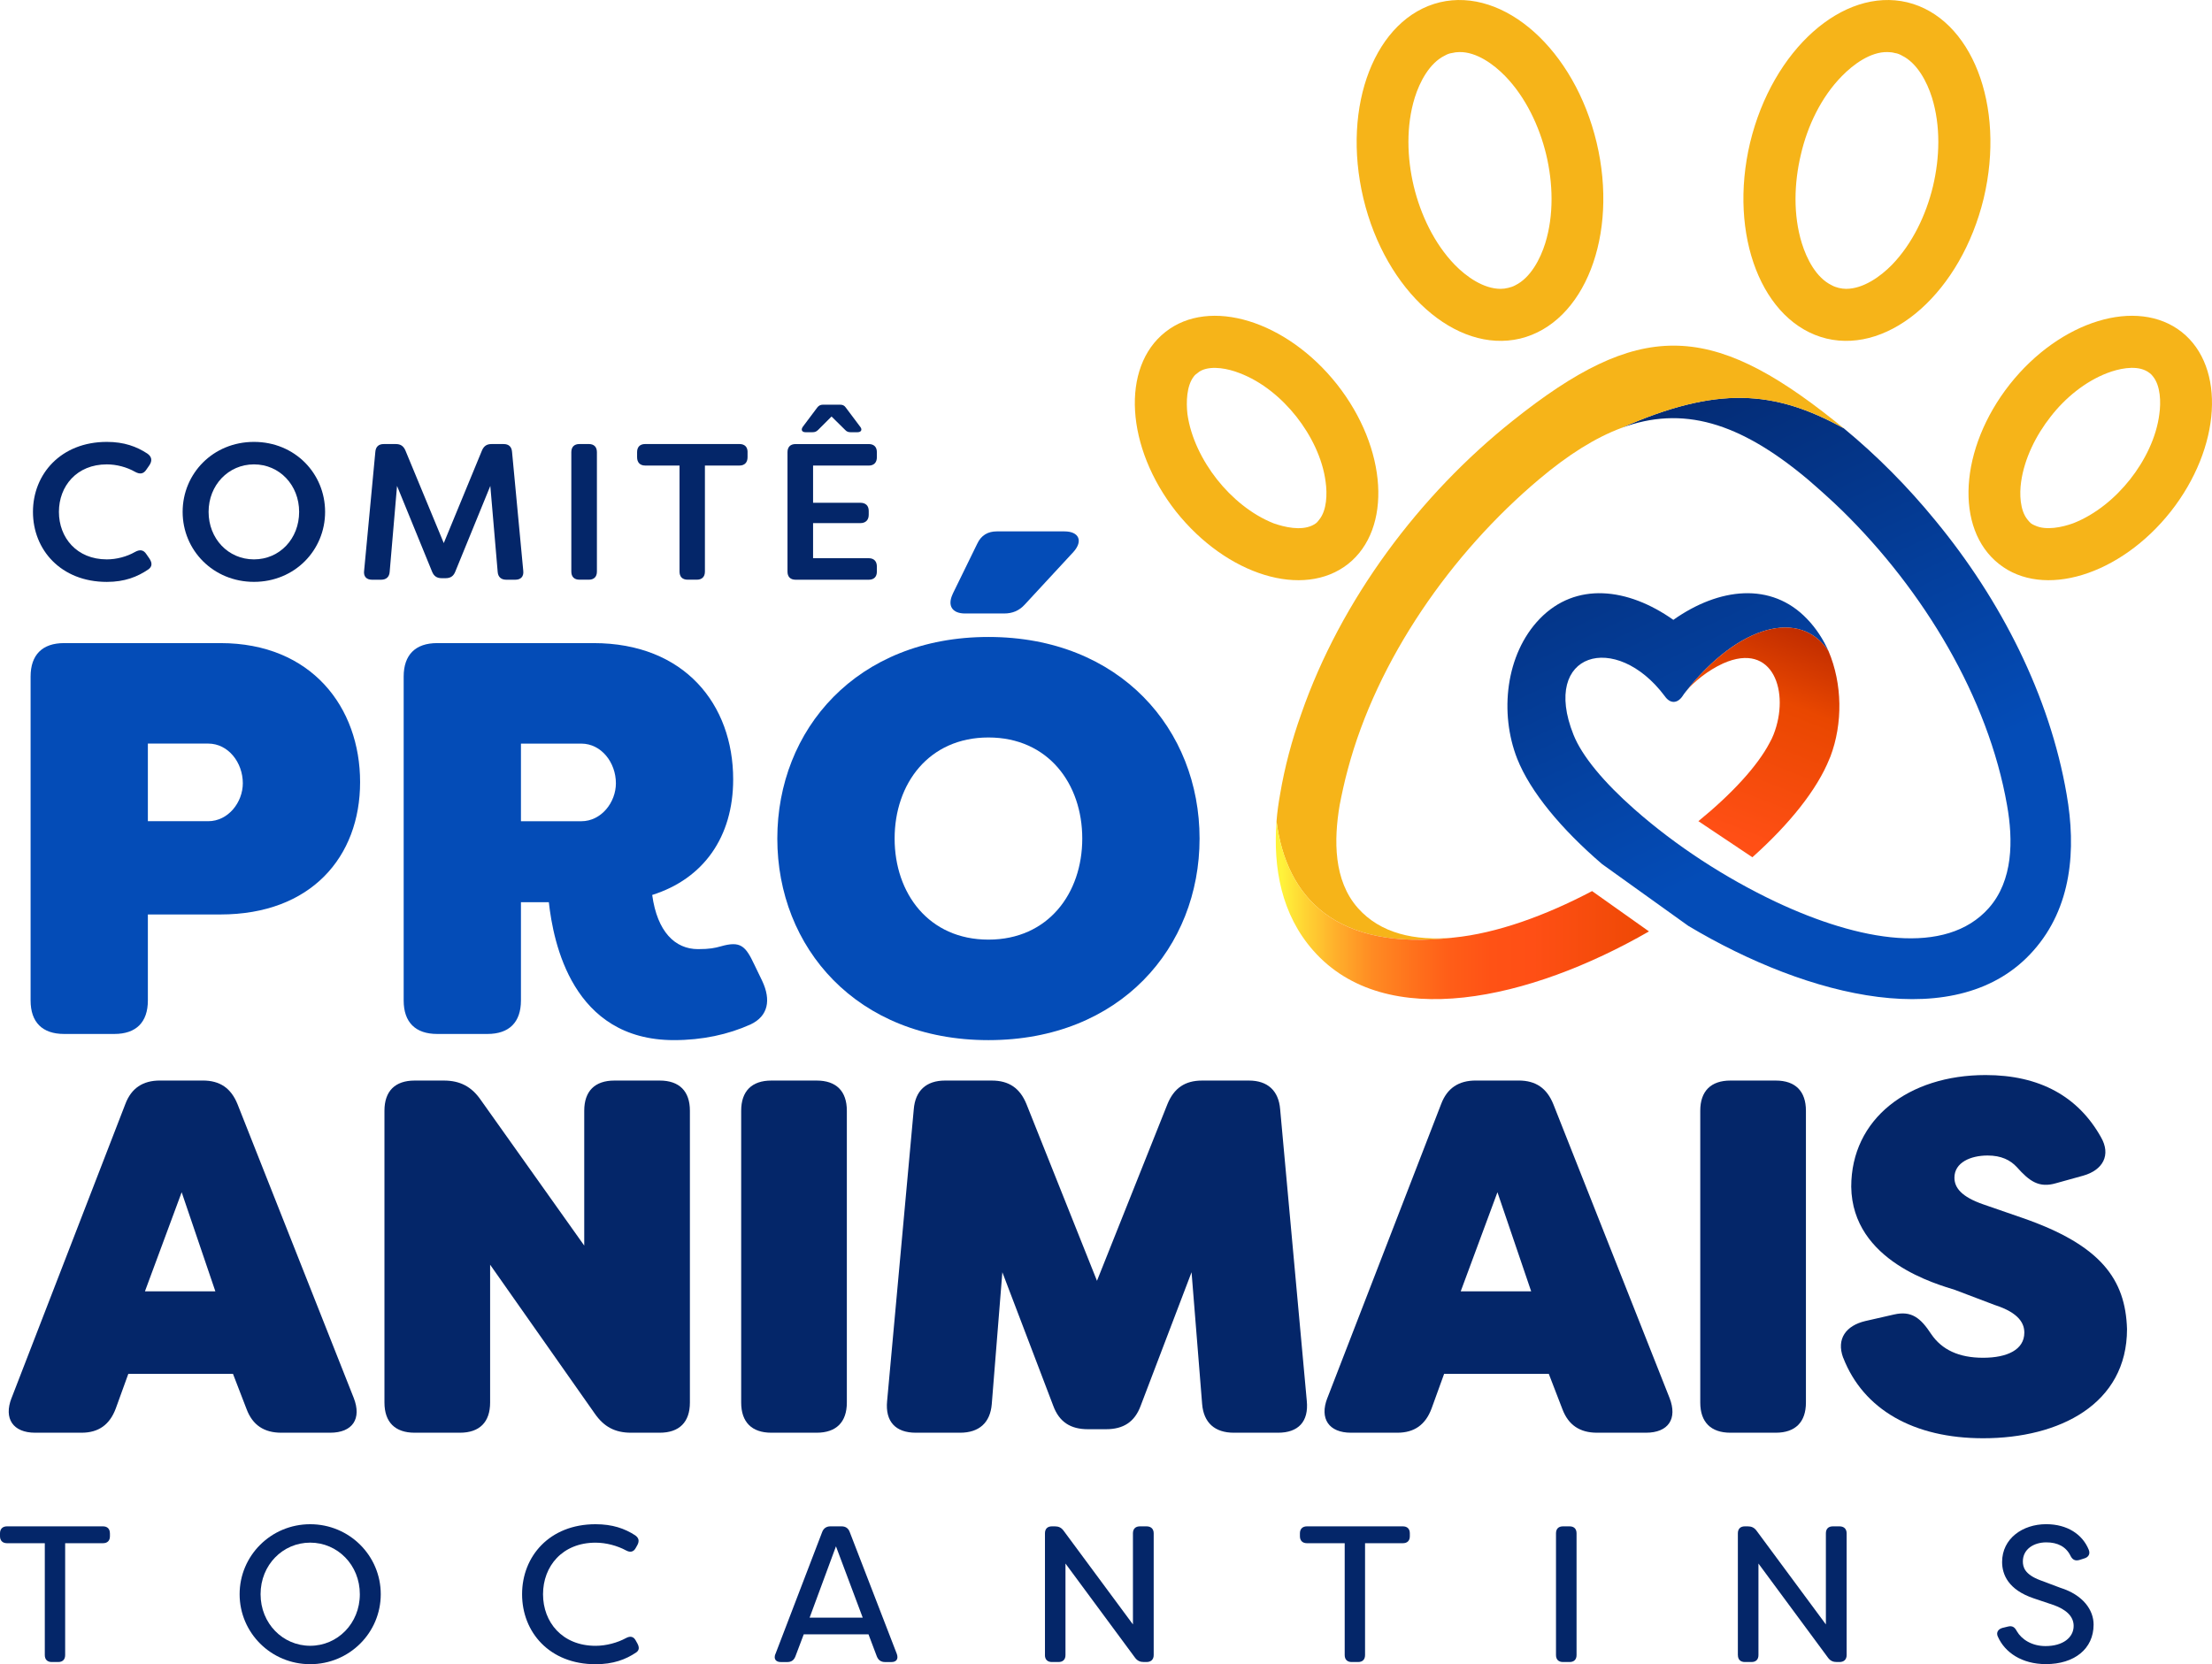
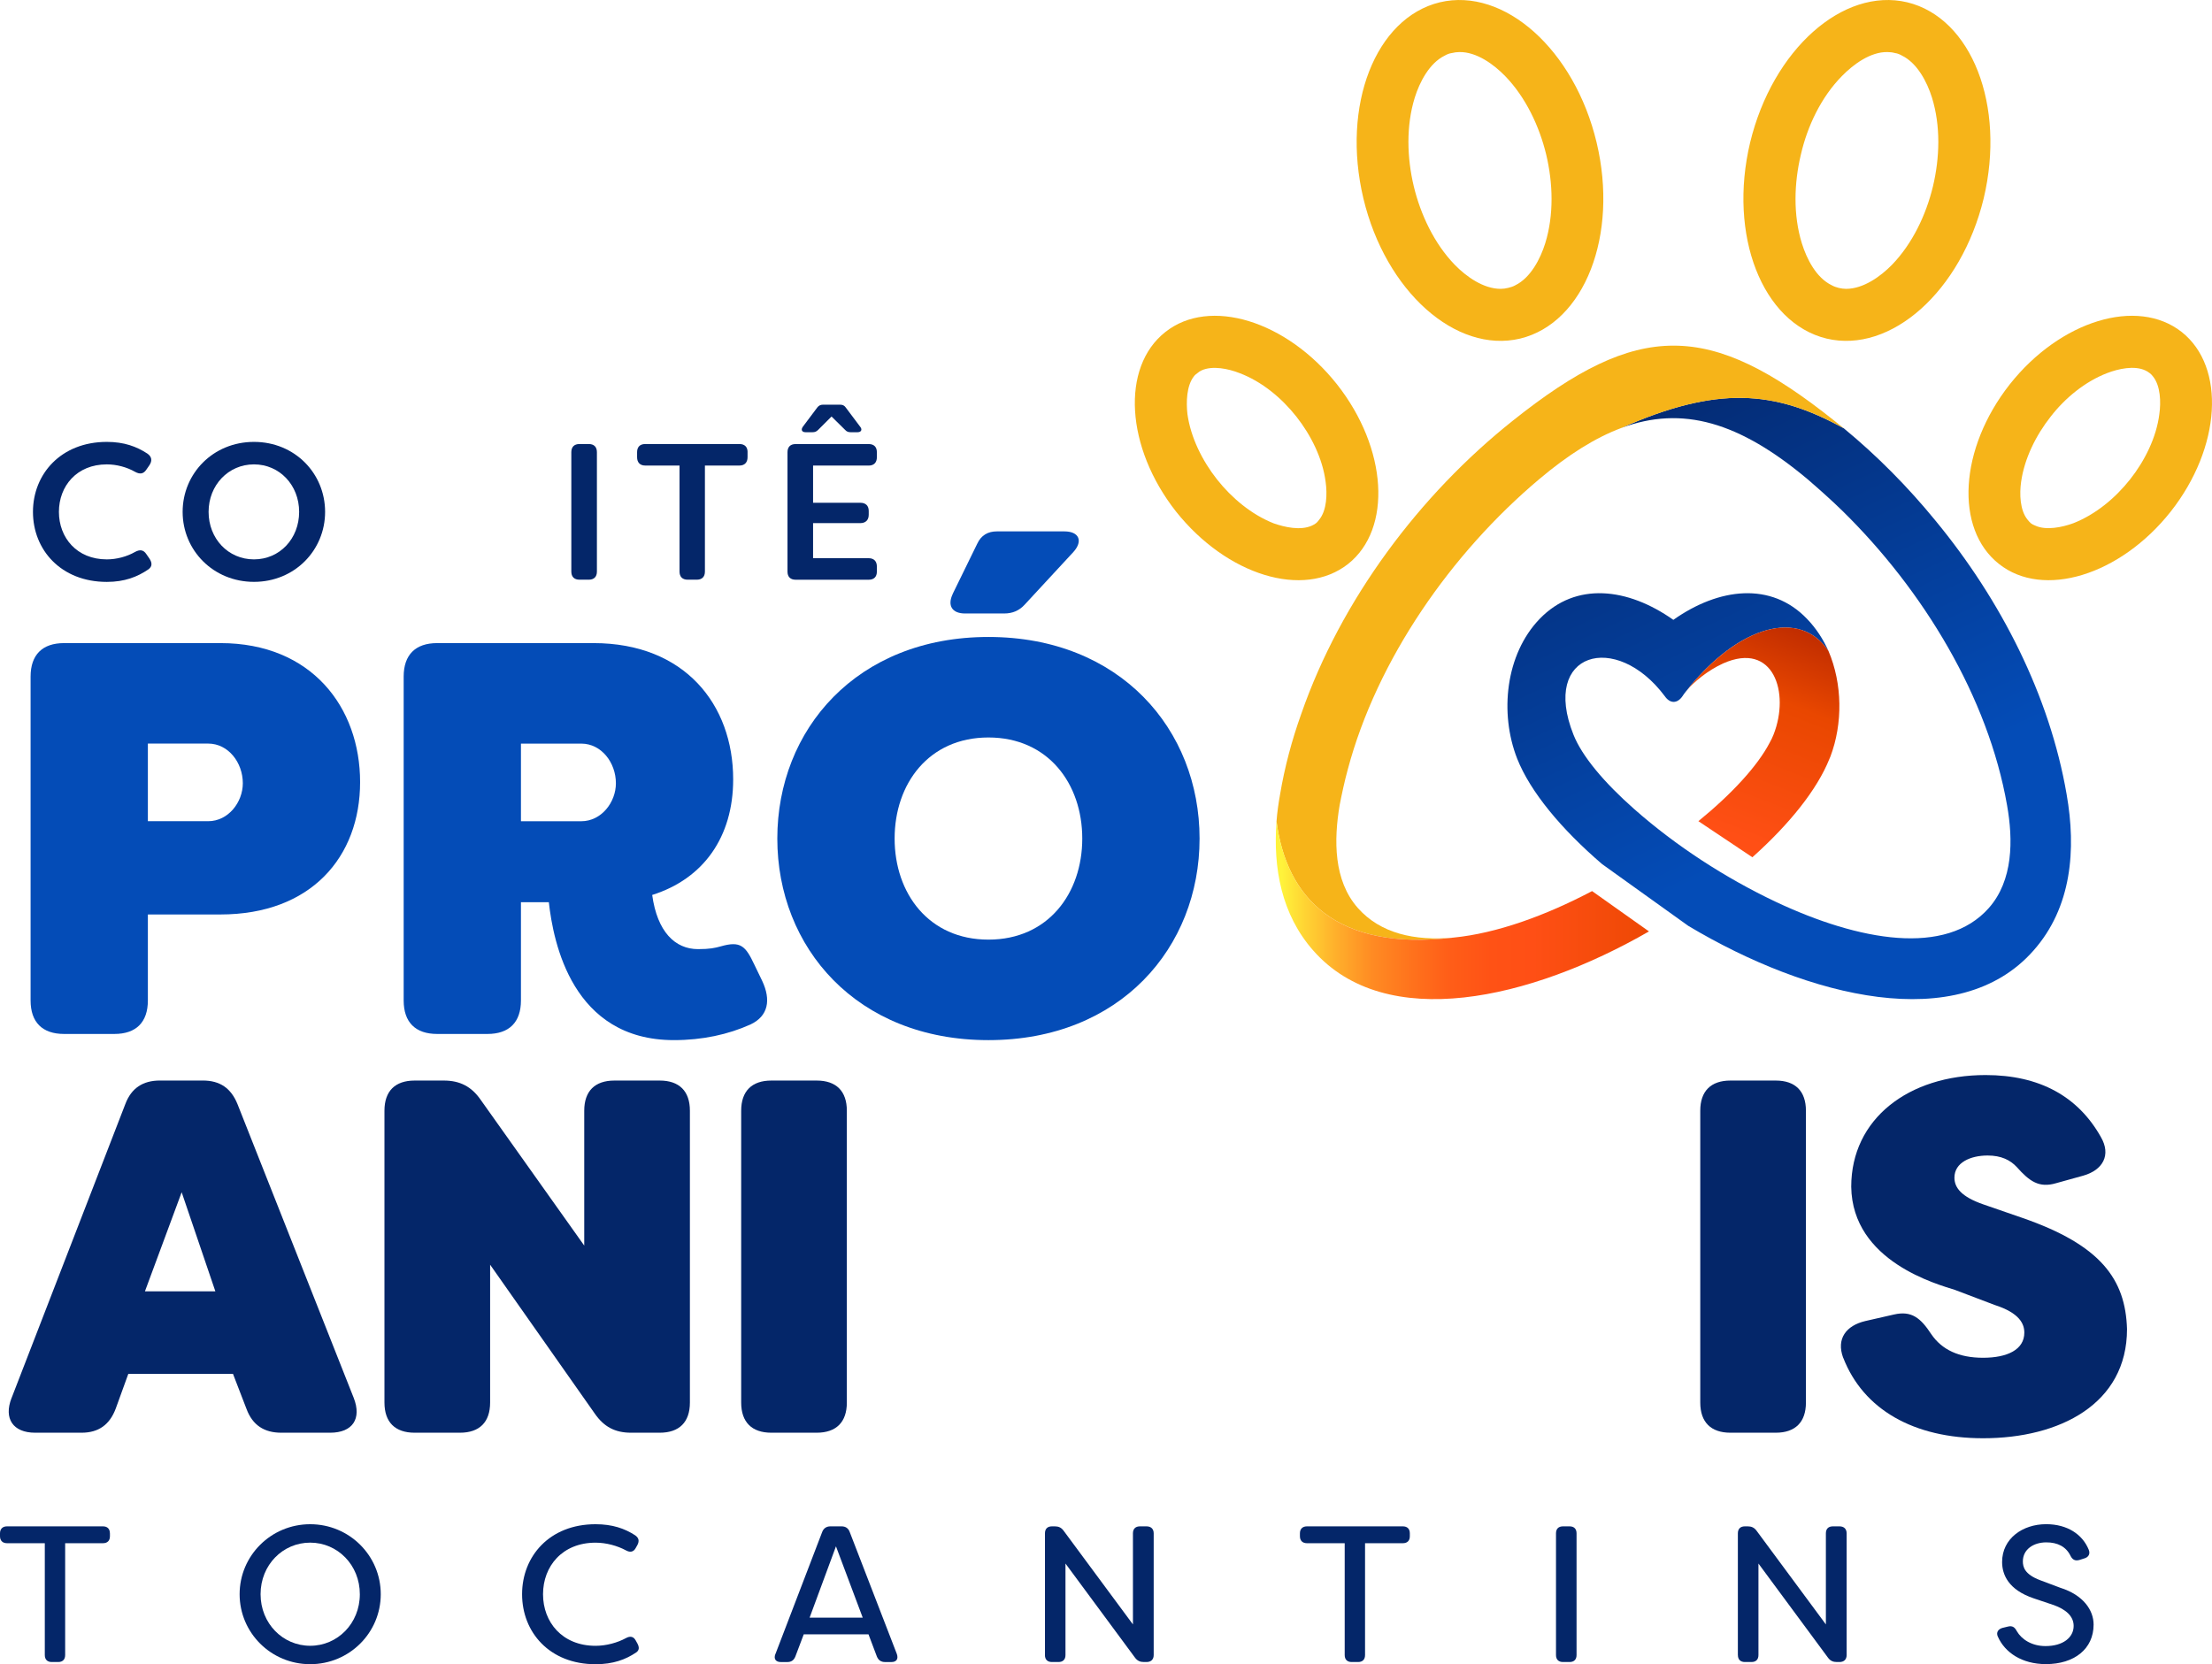
<svg xmlns="http://www.w3.org/2000/svg" xmlns:xlink="http://www.w3.org/1999/xlink" id="Camada_2" data-name="Camada 2" viewBox="0 0 662.99 498.88">
  <defs>
    <style>
      .cls-1 {
        fill: #042669;
      }

      .cls-2 {
        fill: url(#linear-gradient-3);
      }

      .cls-2, .cls-3, .cls-4, .cls-5 {
        fill-rule: evenodd;
      }

      .cls-3 {
        fill: url(#linear-gradient-2);
      }

      .cls-4 {
        fill: #f6b419;
      }

      .cls-6 {
        fill: #044cb7;
      }

      .cls-5 {
        fill: url(#linear-gradient);
      }
    </style>
    <linearGradient id="linear-gradient" x1="471.01" y1="85.41" x2="603.35" y2="367.8" gradientUnits="userSpaceOnUse">
      <stop offset=".07" stop-color="#042669" />
      <stop offset=".2" stop-color="#04307e" />
      <stop offset=".57" stop-color="#044cb7" />
    </linearGradient>
    <linearGradient id="linear-gradient-2" x1="361.15" y1="272.85" x2="569.91" y2="272.85" gradientUnits="userSpaceOnUse">
      <stop offset=".11" stop-color="#fff33b" />
      <stop offset=".14" stop-color="#ffd734" />
      <stop offset=".19" stop-color="#ffae2b" />
      <stop offset=".24" stop-color="#ff8b23" />
      <stop offset=".3" stop-color="#ff711c" />
      <stop offset=".35" stop-color="#ff5e18" />
      <stop offset=".41" stop-color="#ff5215" />
      <stop offset=".47" stop-color="#ff4f15" />
      <stop offset=".68" stop-color="#e94700" />
      <stop offset=".91" stop-color="#941000" />
    </linearGradient>
    <linearGradient id="linear-gradient-3" x1="479.66" y1="337.69" x2="553.94" y2="148.23" xlink:href="#linear-gradient-2" />
  </defs>
  <g id="Layer_1" data-name="Layer 1">
    <g>
      <g>
        <path class="cls-1" d="M9.88,153.45c0-11.33,8.37-20.98,22.14-20.98,5.17,0,8.95,1.39,12.2,3.54,1.28.93,1.45,2.09.58,3.43l-.93,1.34c-.87,1.34-1.98,1.45-3.43.64-2.44-1.39-5.52-2.21-8.43-2.21-9.01,0-14.35,6.51-14.35,14.24s5.35,14.24,14.35,14.24c2.91,0,5.98-.81,8.43-2.21,1.45-.81,2.56-.7,3.43.64l.93,1.34c.87,1.34.81,2.38-.29,3.2-3.31,2.27-7.15,3.78-12.49,3.78-13.77,0-22.14-9.64-22.14-20.98Z" />
        <path class="cls-1" d="M54.74,153.45c0-11.5,9.12-20.98,21.38-20.98s21.32,9.47,21.32,20.98-9.12,20.98-21.32,20.98-21.38-9.47-21.38-20.98ZM89.66,153.45c0-8.02-5.87-14.24-13.54-14.24s-13.6,6.22-13.6,14.24,5.87,14.24,13.6,14.24,13.54-6.22,13.54-14.24Z" />
-         <path class="cls-1" d="M109.13,171.17l3.37-35.73c.12-1.51.99-2.32,2.5-2.32h3.66c1.39,0,2.27.58,2.85,1.92l11.5,27.77,11.45-27.77c.58-1.34,1.45-1.92,2.85-1.92h3.66c1.51,0,2.38.81,2.5,2.32l3.37,35.73c.17,1.69-.76,2.62-2.38,2.62h-2.73c-1.51,0-2.44-.81-2.56-2.32l-2.21-25.8-10.52,25.74c-.52,1.28-1.39,1.92-2.85,1.92h-1.22c-1.45,0-2.32-.64-2.85-1.92l-10.52-25.74-2.21,25.8c-.12,1.51-1.05,2.32-2.56,2.32h-2.73c-1.63,0-2.56-.93-2.38-2.62Z" />
        <path class="cls-1" d="M171.24,171.34v-35.79c0-1.57.87-2.44,2.44-2.44h2.79c1.57,0,2.44.87,2.44,2.44v35.79c0,1.57-.87,2.44-2.44,2.44h-2.79c-1.57,0-2.44-.87-2.44-2.44Z" />
        <path class="cls-1" d="M224.06,135.55v1.51c0,1.57-.87,2.5-2.44,2.5h-10.34v31.78c0,1.57-.87,2.44-2.44,2.44h-2.73c-1.57,0-2.44-.87-2.44-2.44v-31.78h-10.28c-1.57,0-2.44-.93-2.44-2.5v-1.51c0-1.57.87-2.44,2.44-2.44h28.24c1.57,0,2.44.87,2.44,2.44Z" />
        <path class="cls-1" d="M243.7,139.56v11.16h14.18c1.57,0,2.5.87,2.5,2.44v1.16c0,1.57-.93,2.5-2.5,2.5h-14.18v10.52h16.68c1.57,0,2.44.93,2.44,2.5v1.51c0,1.57-.87,2.44-2.44,2.44h-21.91c-1.57,0-2.44-.87-2.44-2.44v-35.79c0-1.57.87-2.44,2.44-2.44h21.91c1.57,0,2.44.87,2.44,2.44v1.51c0,1.57-.87,2.5-2.44,2.5h-16.68ZM240.62,127.94l4.36-5.81c.41-.52.93-.81,1.63-.81h5.23c.7,0,1.22.23,1.63.81l4.36,5.81c.7.87.29,1.63-.81,1.63h-2.09c-.64,0-1.16-.17-1.63-.7l-4.07-4.01-4.01,4.01c-.52.52-.99.7-1.69.7h-2.09c-1.1,0-1.45-.75-.81-1.63Z" />
      </g>
      <g>
        <path class="cls-1" d="M32.95,459.66v.87c0,1.34-.76,2.09-2.09,2.09h-11.33v33.53c0,1.34-.76,2.09-2.09,2.09h-1.92c-1.34,0-2.09-.76-2.09-2.09v-33.53H2.09c-1.28,0-2.09-.75-2.09-2.09v-.87c0-1.34.81-2.09,2.09-2.09h28.76c1.34,0,2.09.76,2.09,2.09Z" />
        <path class="cls-1" d="M71.82,477.91c0-11.56,9.41-20.98,21.15-20.98s21.15,9.41,21.15,20.98-9.41,20.98-21.15,20.98-21.15-9.41-21.15-20.98ZM107.85,477.91c0-8.77-6.68-15.46-14.88-15.46s-14.87,6.68-14.87,15.46,6.68,15.46,14.87,15.46,14.88-6.68,14.88-15.46Z" />
        <path class="cls-1" d="M156.48,477.91c0-11.33,8.19-20.98,22.02-20.98,5.05,0,8.72,1.28,11.85,3.31,1.1.75,1.34,1.68.7,2.91l-.52.93c-.64,1.16-1.63,1.39-2.9.7-2.56-1.39-5.93-2.32-9.12-2.32-9.99,0-15.75,7.09-15.75,15.46s5.75,15.46,15.75,15.46c3.2,0,6.57-.93,9.12-2.32,1.28-.7,2.27-.46,2.9.7l.52.93c.64,1.22.52,2.03-.35,2.67-3.2,2.15-6.92,3.54-12.2,3.54-13.83,0-22.02-9.64-22.02-20.98Z" />
        <path class="cls-1" d="M232.43,495.81l14-36.55c.41-1.1,1.28-1.69,2.44-1.69h3.37c1.22,0,2.03.58,2.44,1.69l14.12,36.55c.52,1.45-.06,2.44-1.63,2.44h-1.86c-1.22,0-2.03-.52-2.5-1.69l-2.5-6.62h-19.41l-2.5,6.62c-.46,1.16-1.22,1.69-2.44,1.69h-1.92c-1.57,0-2.21-.99-1.63-2.44ZM258.58,484.94l-8.02-21.38-7.9,21.38h15.92Z" />
        <path class="cls-1" d="M313.2,496.15v-36.49c0-1.34.75-2.09,2.09-2.09h.87c1.1,0,1.92.35,2.61,1.28l20.8,28.12v-27.31c0-1.34.76-2.09,2.09-2.09h1.98c1.34,0,2.15.76,2.15,2.09v36.49c0,1.34-.81,2.09-2.15,2.09h-.81c-1.1,0-1.92-.35-2.62-1.28l-20.86-28.24v27.43c0,1.34-.76,2.09-2.09,2.09h-1.98c-1.34,0-2.09-.76-2.09-2.09Z" />
        <path class="cls-1" d="M422.56,459.66v.87c0,1.34-.76,2.09-2.09,2.09h-11.33v33.53c0,1.34-.75,2.09-2.09,2.09h-1.92c-1.34,0-2.09-.76-2.09-2.09v-33.53h-11.33c-1.28,0-2.09-.75-2.09-2.09v-.87c0-1.34.81-2.09,2.09-2.09h28.76c1.34,0,2.09.76,2.09,2.09Z" />
        <path class="cls-1" d="M466.37,496.15v-36.49c0-1.34.75-2.09,2.09-2.09h1.98c1.34,0,2.09.76,2.09,2.09v36.49c0,1.34-.76,2.09-2.09,2.09h-1.98c-1.34,0-2.09-.76-2.09-2.09Z" />
        <path class="cls-1" d="M520.88,496.15v-36.49c0-1.34.76-2.09,2.09-2.09h.87c1.1,0,1.92.35,2.62,1.28l20.8,28.12v-27.31c0-1.34.75-2.09,2.09-2.09h1.98c1.34,0,2.15.76,2.15,2.09v36.49c0,1.34-.81,2.09-2.15,2.09h-.81c-1.1,0-1.92-.35-2.61-1.28l-20.86-28.24v27.43c0,1.34-.75,2.09-2.09,2.09h-1.98c-1.34,0-2.09-.76-2.09-2.09Z" />
        <path class="cls-1" d="M598.8,490.63c-.58-1.28.12-2.27,1.39-2.62l1.68-.41c1.28-.29,1.98.17,2.62,1.39,1.45,2.5,4.53,4.47,8.6,4.47,5.23,0,8.43-2.56,8.43-6.04,0-3.08-2.56-5-5.87-6.22l-6.04-2.03c-7.67-2.56-9.53-7.15-9.53-10.92,0-7.03,6.16-11.33,13.19-11.33,6.39,0,10.92,3.08,12.78,7.67.52,1.28-.12,2.27-1.39,2.61l-1.45.46c-1.28.35-2.09-.12-2.67-1.34-1.34-2.67-3.83-3.95-7.21-3.95-3.83,0-7.03,2.09-7.03,5.7,0,1.68.52,3.89,5.17,5.64l6.04,2.27c6.86,2.15,9.99,6.68,9.99,11.04,0,7.32-5.81,11.85-14.29,11.85-7.21,0-12.32-3.49-14.41-8.25Z" />
      </g>
      <g>
        <path class="cls-6" d="M107.93,234.47c0,22.43-14.73,39.67-41.85,39.67h-21.76v25.78c0,6.53-3.52,10.04-10.04,10.04h-15.07c-6.53,0-10.04-3.52-10.04-10.04v-97.09c0-6.53,3.52-10.04,10.04-10.04h46.87c27.29,0,41.85,19.25,41.85,41.68ZM72.78,234.8c0-6.19-4.35-11.89-10.38-11.89h-18.08v23.27h18.08c6.03,0,10.38-5.69,10.38-11.38Z" />
        <path class="cls-6" d="M164.51,270.46h-8.37v29.46c0,6.53-3.52,10.04-10.04,10.04h-15.07c-6.53,0-10.04-3.52-10.04-10.04v-97.09c0-6.53,3.52-10.04,10.04-10.04h46.87c27.29,0,41.85,18.41,41.85,40.85,0,17.24-8.87,29.8-24.27,34.65,1.51,11.05,6.86,16.24,13.73,16.24,3.52,0,5.02-.33,6.86-.84,5.86-1.67,7.37-.17,10.04,5.52l2.34,4.85c2.68,5.69,1.84,10.55-3.52,13.06-6.7,3.01-14.4,4.69-22.93,4.69-30.47,0-36.16-29.3-37.5-41.35ZM174.22,246.19c6.03,0,10.38-5.69,10.38-11.38,0-6.19-4.35-11.89-10.38-11.89h-18.08v23.27h18.08Z" />
        <path class="cls-6" d="M232.98,251.38c0-32.64,23.77-60.43,63.28-60.43s63.28,27.79,63.28,60.43-23.77,60.43-63.28,60.43-63.28-27.79-63.28-60.43ZM324.38,251.38c0-16.41-10.21-30.3-28.12-30.3s-28.12,13.89-28.12,30.3,10.21,30.3,28.12,30.3,28.12-13.89,28.12-30.3ZM285.54,178.05l7.37-15.07c1.17-2.51,3.18-3.68,5.86-3.68h20.26c4.35,0,5.69,2.85,2.68,6.19l-14.56,15.74c-1.67,1.84-3.68,2.68-6.19,2.68h-11.72c-3.85,0-5.36-2.34-3.68-5.86Z" />
      </g>
      <g>
        <path class="cls-1" d="M3.47,419.09l34.08-88.08c1.81-4.83,5.28-7.09,10.41-7.09h12.82c5.13,0,8.45,2.26,10.41,7.09l34.84,88.08c2.41,6.18-.3,10.41-7.09,10.41h-14.63c-5.13,0-8.6-2.26-10.41-7.09l-4.07-10.56h-31.37l-3.77,10.41c-1.81,4.83-5.13,7.24-10.26,7.24h-13.88c-6.64,0-9.5-4.22-7.09-10.41ZM64.55,387.12l-10.1-29.71-11.01,29.71h21.11Z" />
        <path class="cls-1" d="M115.23,420.45v-87.47c0-5.88,3.17-9.05,9.05-9.05h8.75c4.83,0,8.29,1.81,11.01,5.73l31.07,43.74v-40.42c0-5.88,3.17-9.05,9.05-9.05h13.57c5.88,0,9.05,3.17,9.05,9.05v87.47c0,5.88-3.17,9.05-9.05,9.05h-8.6c-4.83,0-8.14-1.81-10.86-5.73l-31.37-44.64v41.32c0,5.88-3.17,9.05-9.05,9.05h-13.57c-5.88,0-9.05-3.17-9.05-9.05Z" />
        <path class="cls-1" d="M222.15,420.45v-87.47c0-5.88,3.17-9.05,9.05-9.05h13.57c5.88,0,9.05,3.17,9.05,9.05v87.47c0,5.88-3.17,9.05-9.05,9.05h-13.57c-5.88,0-9.05-3.17-9.05-9.05Z" />
-         <path class="cls-1" d="M265.89,420l7.99-87.47c.45-5.58,3.77-8.6,9.35-8.6h14.03c5.13,0,8.45,2.26,10.41,7.09l21.12,52.94,21.11-52.94c1.96-4.83,5.28-7.09,10.41-7.09h14.03c5.58,0,8.9,3.02,9.35,8.6l7.99,87.47c.6,6.18-2.56,9.5-8.6,9.5h-13.27c-5.73,0-9.05-3.02-9.5-8.6l-3.17-39.51-15.23,39.97c-1.81,4.98-5.28,7.09-10.41,7.09h-5.43c-5.13,0-8.6-2.11-10.41-7.09l-15.23-39.97-3.17,39.51c-.45,5.58-3.77,8.6-9.5,8.6h-13.27c-6.03,0-9.2-3.32-8.6-9.5Z" />
-         <path class="cls-1" d="M397.85,419.09l34.08-88.08c1.81-4.83,5.28-7.09,10.41-7.09h12.82c5.13,0,8.45,2.26,10.41,7.09l34.84,88.08c2.41,6.18-.3,10.41-7.09,10.41h-14.63c-5.13,0-8.6-2.26-10.41-7.09l-4.07-10.56h-31.37l-3.77,10.41c-1.81,4.83-5.13,7.24-10.26,7.24h-13.88c-6.64,0-9.5-4.22-7.09-10.41ZM458.93,387.12l-10.11-29.71-11.01,29.71h21.11Z" />
        <path class="cls-1" d="M509.61,420.45v-87.47c0-5.88,3.17-9.05,9.05-9.05h13.57c5.88,0,9.05,3.17,9.05,9.05v87.47c0,5.88-3.17,9.05-9.05,9.05h-13.57c-5.88,0-9.05-3.17-9.05-9.05Z" />
        <path class="cls-1" d="M552.44,407.03c-2.11-5.73.91-9.65,6.64-11.01l8.6-1.96c5.28-1.21,7.99,1.06,11.16,5.88,3.17,4.68,8.29,7.09,15.53,7.09s12.37-2.41,12.37-7.54c0-2.56-1.36-5.88-8.9-8.29l-11.91-4.52c-5.13-1.66-30.77-8.45-31.07-30.92,0-20.36,17.19-33.48,40.27-33.48,16.29,0,27.75,6.49,34.54,18.55,3.17,5.43.6,9.95-5.28,11.61l-8.14,2.26c-5.13,1.51-7.99-.6-11.76-4.83-1.96-2.11-4.67-3.47-8.75-3.47-5.13,0-9.95,2.11-9.95,6.64,0,3.02,2.11,5.73,8.6,7.99l11.76,4.07c23.53,8.14,30.92,18.4,31.37,33.33,0,22.47-20.21,32.73-43.13,32.73-20.81,0-35.89-8.6-41.93-24.13Z" />
      </g>
      <path class="cls-5" d="M552.63,128.4c9.94,8.19,19.21,17.55,27.49,27.69,19.69,23.89,34.22,52.55,39.29,81.99,2.92,16.57,1.56,33.93-9.94,46.89-22.33,25.35-67.37,14.14-103.44-7.41l-25.84-18.52c-12.28-10.53-21.55-21.74-25.45-31.59-5.36-13.65-3.51-31.29,6.73-41.92,10.82-11.21,26.42-9.36,40.07.29,13.65-9.65,29.35-11.5,40.07-.29,2.73,2.83,4.87,6.14,6.43,9.65-8.38-12.67-26.81-8.09-42.8,12.19-.39.49-.68.88-.98,1.36-1.56,2.24-3.7,2.24-5.26,0-14.72-19.69-37.24-13.16-27.4,11.5,2.54,6.43,9.16,14.33,18.23,22.33,12.58,11.11,27.39,20.67,42.41,27.79,25.06,11.8,50.99,16.38,63.86,1.85,7.31-8.29,7.31-20.38,5.46-30.81-5.65-32.27-24.96-64.34-49.43-88.33-3.41-3.32-6.92-6.43-10.43-9.46-20.38-17.06-37.44-22.13-55.77-15.31h0c28.66-12.67,45.82-11.41,66.68.1h0Z" />
      <path class="cls-4" d="M382.61,246.17c.19-2.63.58-5.36,1.07-8.09,1.36-8.09,3.51-16.18,6.34-24.08,11.89-34.22,35.49-65.71,63.47-87.94,37.53-29.93,58.69-29.93,96.22,0,.98.78,1.95,1.56,2.92,2.34-20.86-11.5-38.02-12.77-66.68-.1h0c-7.8,2.92-15.89,7.99-24.57,15.31-26.42,22.23-48.65,54.11-57.42,87.06-.98,3.61-1.76,7.21-2.44,10.72-1.75,10.43-1.85,22.52,5.46,30.81,6.73,7.6,16.96,9.94,28.66,8.87h0c-35.19,4.19-50.11-11.99-53.04-34.9h0Z" />
      <path class="cls-3" d="M494.24,279.22c-35.58,20.47-78.87,30.42-100.61,5.75-9.55-10.82-12.09-24.76-11.02-38.8,2.92,22.91,17.84,39.09,53.04,34.9h0c12.87-1.27,27.49-6.53,41.53-13.94l17.06,12.09Z" />
      <path class="cls-2" d="M548.05,195.18c4.19,9.85,4.29,21.74.58,31.59-.1.29-.19.49-.29.68-3.7,9.26-11.99,19.6-23.11,29.54l-16.18-10.82c10.04-8.19,17.74-16.57,21.35-23.5.49-.88.88-1.66,1.17-2.44,4.97-12.58,0-28.08-15.11-21.35-4.48,2.05-8.77,5.46-11.21,8.48,15.99-20.28,34.41-24.86,42.8-12.19h0Z" />
      <path class="cls-4" d="M435.16,15.9c-.78.1-1.46.39-2.15.78-4.58,2.24-7.51,7.9-8.97,12.58-2.63,8.48-2.34,18.04-.29,26.62,2.05,8.48,6.14,17.16,12.28,23.5,3.41,3.51,8.58,7.21,13.75,7.21.78,0,1.46-.1,2.24-.29.78-.19,1.46-.39,2.15-.78,4.58-2.24,7.51-7.9,8.97-12.58,2.63-8.48,2.34-18.04.29-26.62-2.05-8.48-6.14-17.16-12.28-23.5-3.41-3.51-8.58-7.31-13.75-7.21-.78,0-1.46.1-2.24.29h0ZM431.55.69c19.3-4.58,40.36,14.23,46.99,42.02,6.63,27.79-3.61,54.11-22.91,58.79-19.3,4.58-40.36-14.23-46.99-42.02-6.63-27.88,3.61-54.11,22.91-58.79h0Z" />
      <path class="cls-4" d="M358.92,111.83c-.39.29-.78.58-1.07.98-2.24,2.83-2.34,7.8-1.95,11.31.97,7.02,4.48,14.04,8.87,19.6,4.39,5.56,10.33,10.53,16.96,13.16,3.32,1.17,8.09,2.24,11.5.68.39-.19.78-.39,1.17-.68.39-.29.68-.68.98-1.07,2.34-2.83,2.44-7.8,1.95-11.31-.88-7.02-4.39-14.04-8.77-19.6-4.39-5.56-10.33-10.53-17.06-13.06-3.22-1.27-8.09-2.34-11.41-.78-.39.19-.88.49-1.17.78h0ZM349.27,99.54c13.26-10.53,36.36-3.41,51.48,15.7,15.11,19.21,16.57,43.29,3.31,53.82-13.36,10.53-36.36,3.41-51.57-15.7-15.11-19.21-16.57-43.29-3.22-53.82h0Z" />
      <path class="cls-4" d="M567.94,15.9c-.68-.2-1.46-.29-2.24-.29-5.07-.1-10.24,3.7-13.65,7.21-6.24,6.34-10.33,15.01-12.28,23.5-2.05,8.58-2.34,18.13.29,26.62,1.46,4.68,4.29,10.33,8.97,12.58.68.39,1.36.59,2.05.78.78.19,1.56.29,2.24.29,5.17,0,10.33-3.71,13.75-7.21,6.14-6.34,10.24-15.01,12.28-23.5,2.05-8.58,2.34-18.13-.29-26.62-1.46-4.68-4.39-10.33-8.97-12.58-.68-.39-1.36-.68-2.14-.78h0ZM571.65.69c-19.3-4.58-40.36,14.23-47.09,42.02-6.63,27.79,3.61,54.11,22.91,58.79,19.3,4.58,40.36-14.23,47.09-42.02,6.63-27.88-3.61-54.11-22.91-58.79h0Z" />
      <path class="cls-4" d="M644.28,111.83c-.39-.29-.78-.58-1.27-.78-3.31-1.56-8.09-.49-11.41.78-6.63,2.53-12.67,7.51-16.96,13.06-4.39,5.56-7.9,12.58-8.87,19.6-.49,3.51-.39,8.48,1.95,11.31.29.39.68.78.98,1.07.39.29.78.49,1.27.68,3.31,1.56,8.19.49,11.41-.68,6.73-2.63,12.67-7.6,17.06-13.16,4.39-5.56,7.9-12.58,8.77-19.6.49-3.51.39-8.48-1.95-11.31-.29-.39-.58-.68-.97-.98h0ZM653.93,99.54c-13.36-10.53-36.46-3.41-51.57,15.7-15.11,19.21-16.57,43.29-3.22,53.82,13.26,10.53,36.36,3.41,51.48-15.7,15.11-19.21,16.57-43.29,3.31-53.82h0Z" />
    </g>
  </g>
</svg>